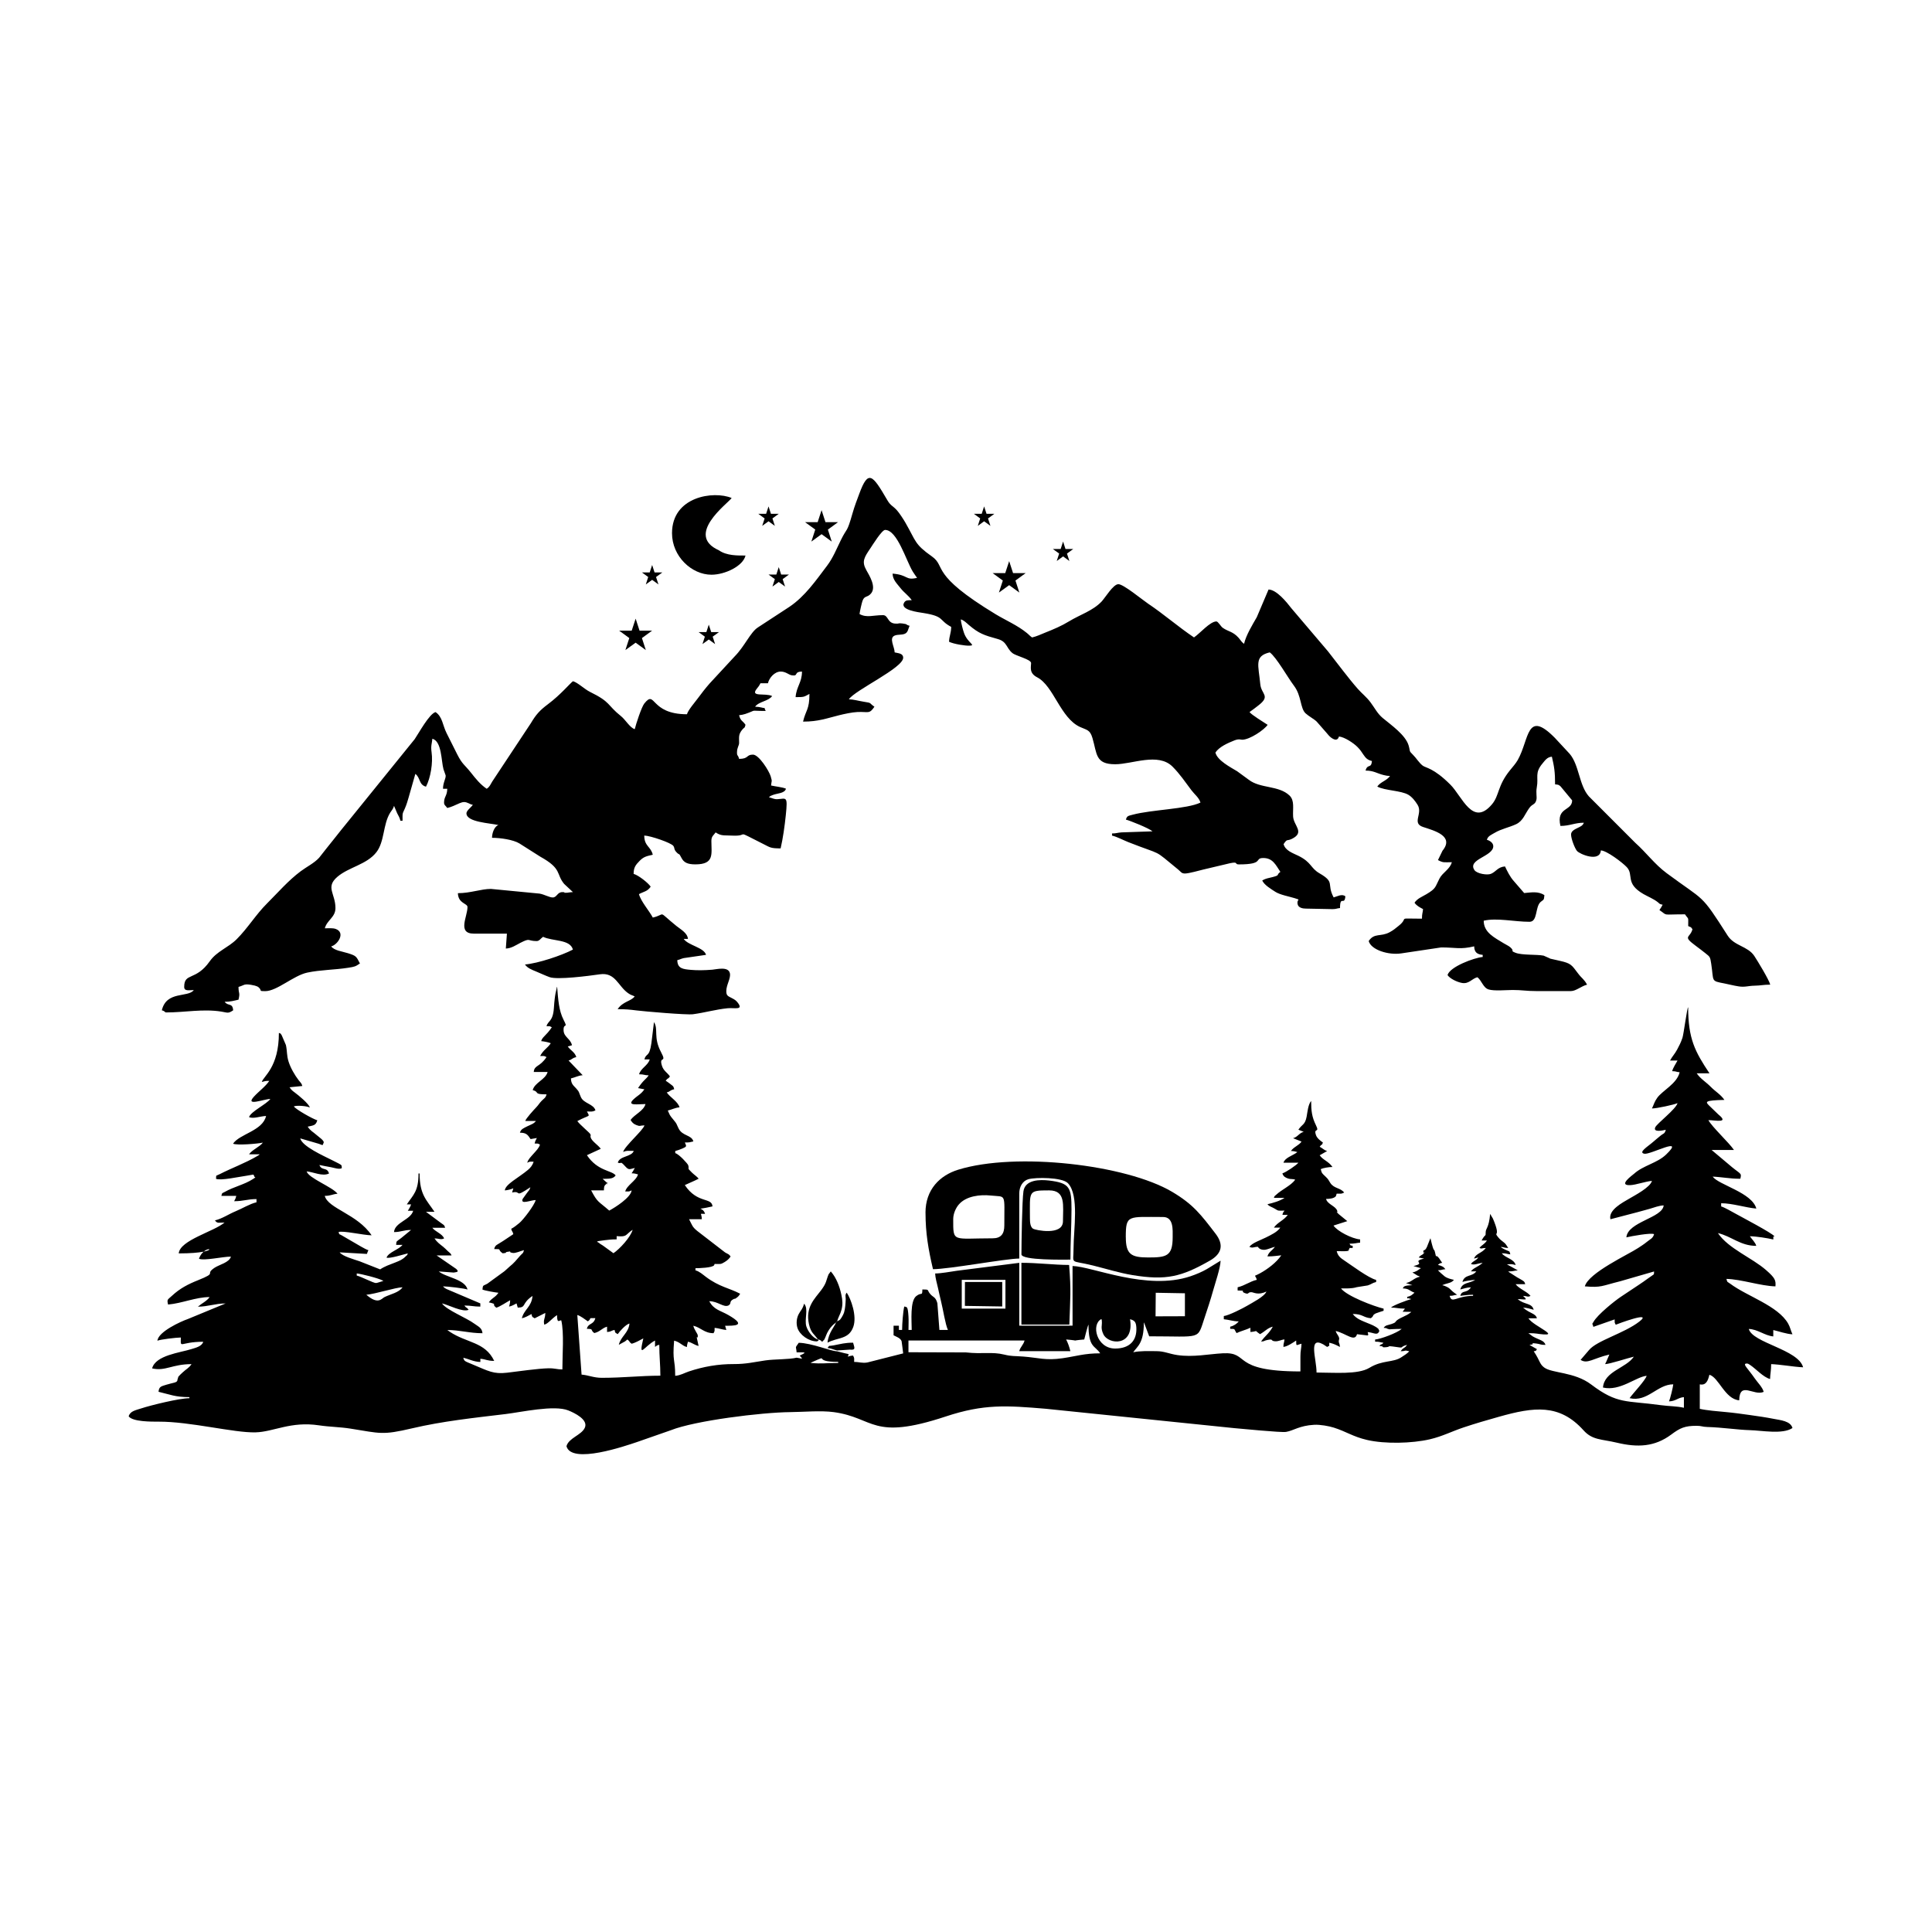
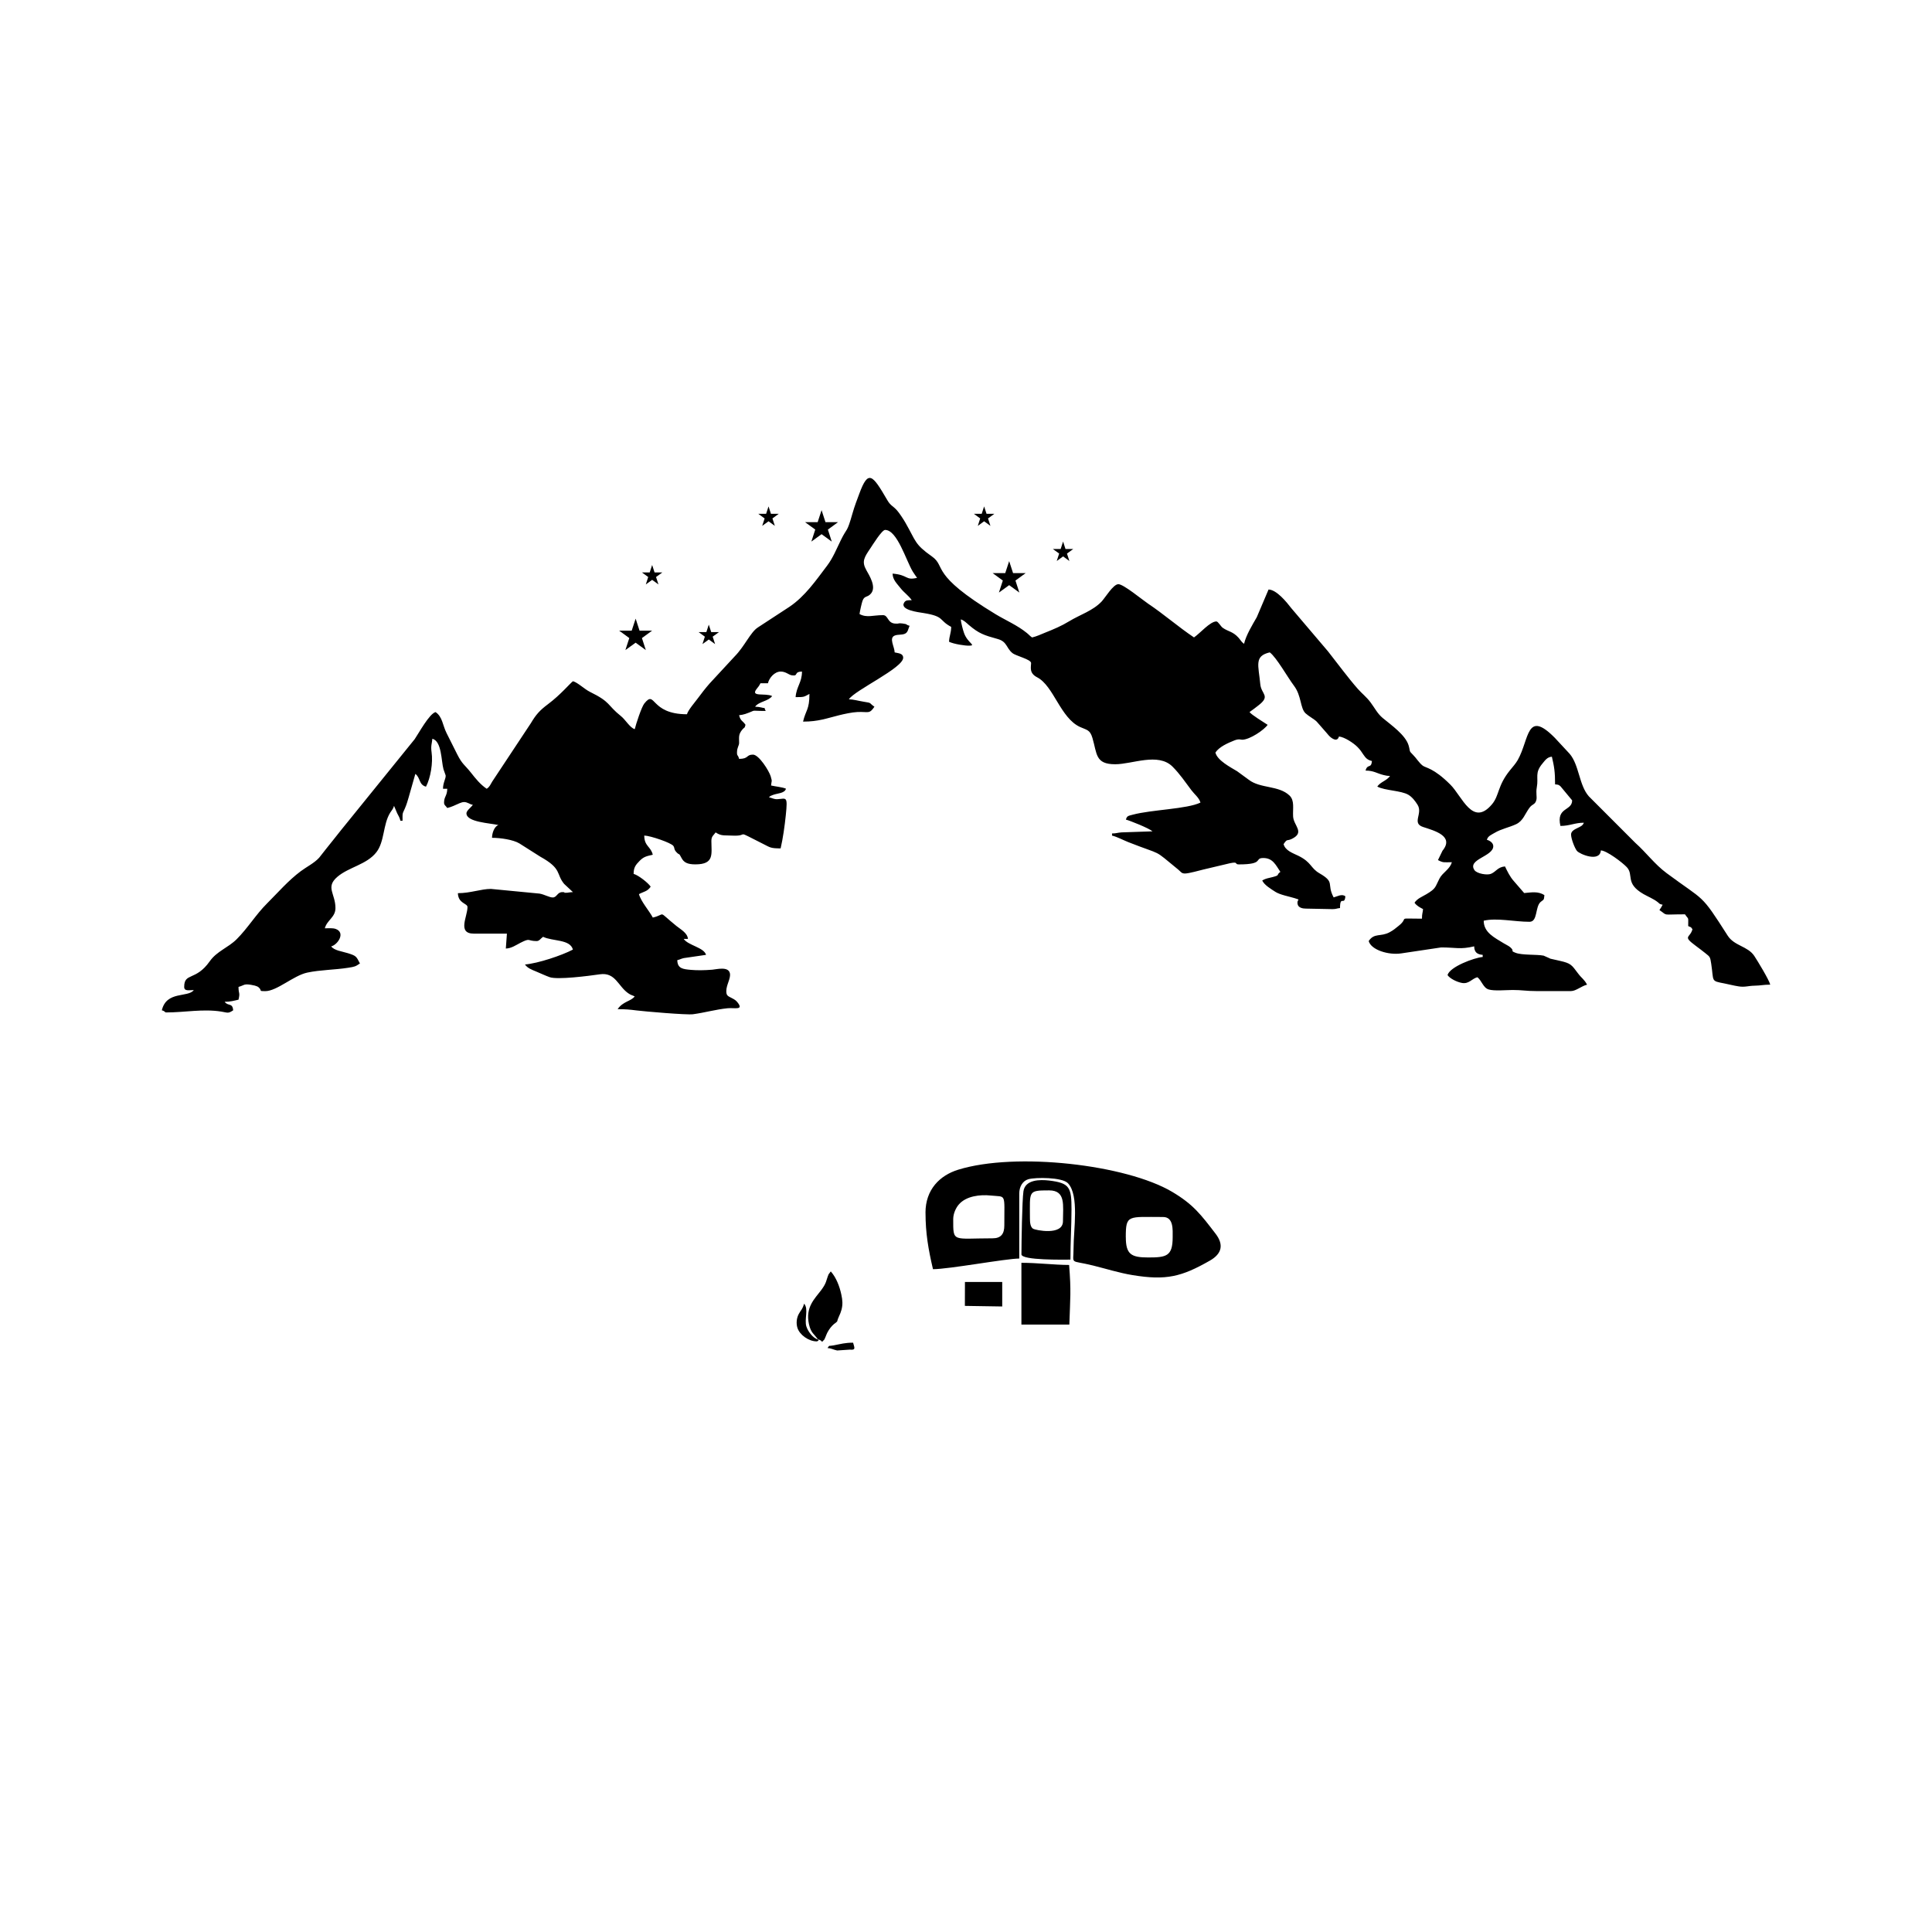
<svg xmlns="http://www.w3.org/2000/svg" width="1500" height="1500" viewBox="0 0 1500 1500">
  <svg x="100.0" y="371.118" width="1300" height="757.764" viewBox="0 0 511.43 298.11">
    <defs>
      <style>       .cls-1, .cls-2 {         fill-rule: evenodd;         stroke-width: 0px;       }        .cls-2 {         fill: transparent;       }     </style>
    </defs>
    <polygon class="cls-2" points="313.62 256.06 322.6 256.03 322.59 249.01 313.68 248.86 313.62 256.06" />
    <path class="cls-2" d="M301.27,265.9c4.44,0,6.65-2.47,6.48-6.33-.08-1.8-.53-2.25-1.93-2.63,1.36,8.42-6.61,7.86-8.15,4.58-.92-1.95-.34-2.66-.46-3.93-.07-.69,0-.38-.17-.69-3.17,1.62-1.46,9,4.23,9" />
-     <path class="cls-1" d="M124.61,201.65c-.35.67-.45.77-.65,1.63,1.28.03.76-.09,1.63.33-.27,1-1.17,1.87-1.88,2.68-.7.8-1.74,1.8-2.02,2.86.9-.43.63-.33,1.95-.33-.27,1.03-.94,1.86-1.72,2.51-2.91,2.44-6.91,4.38-7.07,6.27.87-.07,1.98-.35,2.6-.65l-.37,1.29c3.1-.7.31,1.91,5.57-1.61-.26.99-.45.91-1.1,1.83-.16.22-1.25,1.72-1.25,1.74-.73,1.82,2.41.37,3.98.34-.37,1.57-3.85,6.11-5.01,7.03-.93.74-1.47,1.23-2.47,1.76.32,1.21.33.42.65,1.63-1.06.71-1.97,1.31-3.12,2.08-2,1.33-2.37,1.12-2.73,2.47,2.65,0,.78.08,2.6,1.3,1.85-.15.31-.27,1.48-.46,1.77-.29-.13.05,1.54.34.93.16,2.44-.6,3.49-.85-.32,1.18-.42.83-1.2,1.73-2.83,3.29-1.74,1.89-4.74,4.69l-5.27,3.84c-1.26.72-1.35.26-1.48,1.78.66.32,3.9.89,4.88.98-1.03,1.54-1.97,1.5-2.93,2.93,2.93.68.6.4,2.28,1.63,1.11-.3,3.14-1.7,4.23-2.28-.02.99-.15,1.19-.33,1.95.95-.22,1.51-.57,2.28-.98l.37,1.29c2.74-.04,1.03-1.23,4.51-3.57-.28,3.39-2.63,4.14-3.25,6.83,1.12-.26,2-.81,2.93-1.3.3,1.14.12.73.98,1.3l3.25-1.64c-.04,1.94-.68,1.91-.32,3.59,1.23-.33,2.11-1.73,3.9-2.93,0,2.89.79,1.4,1.3,1.63.89,3.82.33,10.47.33,14.97-1.66,0-2.26-.38-4.23-.35-3.12.05-9.53.98-12.66,1.35-4.16.49-5.7-.51-10.54-2.53-2.46-1.03-2.54-.96-2.83-2.05,1.7.4,3.22,1.26,5.21,1.3v-.98c1.71.14,2.06.65,4.23.65-2.82-5.87-8.35-5.41-13.56-8.89l-.76-.54c3.89,0,6.73.98,10.74.98-.14-1.64-1.29-2.04-2.37-2.84-2.59-1.93-8.62-4.22-10-6.27,2.06.48,6.37,2.8,8.13,1.95-.76-1.04-.54-.26-1.3-1.3,2.16,0,2.82.33,4.88.33v-.98l-8.68-3.69c-.96-.44-2.16-.76-2.71-1.52,1.26,0,6.77.64,7.48.98-.74-3.17-6.74-3.76-8.78-5.53l4.56.34c1.21-.18,1.64-.25.75-1.12l-5.96-4.1h4.55c-.25-.69-.43-.66-1.21-1.39-.54-.51-.79-.82-1.35-1.26-1.1-.88-1.86-1.38-2.65-2.55,1.49,0,1.9.49,2.93,0-.51-1.41-2.69-2.04-3.58-3.25h3.9c-.24-.92-.49-.89-1.19-1.41l-4.66-3.47h2.6c-2.43-3.63-4.55-5.21-4.55-11.71h-.33c0,5.5-1.62,6.51-3.58,9.44h1.3c-.23.84-.57,1.18-.98,1.95h1.63c-.75,2.8-5.61,3.5-5.86,6.51,2.1,0,2.92-.65,5.21-.65l-3.04,2.49c-1.47,1.14-1.41.73-1.52,2.06h1.95c-1.05,1.43-4.28,2.24-4.88,3.9.93.38,5.25-1.01,6.51-1.3-.27.75-.21.45-.69.94-.94.96-1.79,1.3-3.07,1.81-1.83.72-3.25,1.17-4.7,2.14l-6.3-2.48c-1.81-.62-5.18-1.52-6.06-2.72l7.41.43c1.41.03.63.32,1.37-1.09-1.03-.28-3.5-1.86-4.66-2.5l-3.5-2.03c-1.02-.63-.58.05-.96-1,1.18-.54,7.69.98,10.09.98-4.36-6.5-13.27-8.13-14.31-12.04,1.86,0,2.33-.52,3.9-.65-1.5-2.05-8.88-4.77-9.43-6.83,2.03.17,4.81,1.62,6.83.65-.55-2.07-2.25-.73-2.93-2.6,1.15.27,2.34.43,3.55.68,1.2.25,2.4.71,3.28.3-.12-1.1.53-.7-2.82-2.39-2.94-1.48-9.22-4.26-9.87-6.72l5.6,1.63c1.45.46,1.13.74,1.56-.33.25-.6-1.57-1.79-2.2-2.36-1.16-1.03-1.78-1.17-2.68-2.52,1.65-.39,2.48-.28,2.93-1.95-1.28-.34-6.53-3.29-7.16-4.23.77-.37,3.83-.18,4.88.33-.31-1.16-3.38-3.67-4.56-4.55-.8-.6-1.05-.77-1.63-1.63l3.9-.39c-.24-.87-.46-.92-1.11-1.75-1.19-1.53-2.5-3.81-3.09-5.7-.61-1.94-.38-3.01-.81-5.05l-1.27-2.96c-.45-.63-.11-.47-.88-.75,0,10.57-4.75,13.24-5.21,14.97.96-.22.99-.33,2.28-.33-1.17,1.75-3.16,3.15-4.67,4.8-2.88,3.15,3.07.73,4.99.73-1.19,1.63-5.87,3.77-6.51,5.53,1.31.63,3.46-.29,5.21-.33-1.06,4.56-8.08,5.46-10.09,8.46,1.17.56,7.6.03,9.11-.33-.95,1.3-3.29,2.18-4.23,3.58h3.25c-.42.37-.11.15-.76.54-3.59,2.13-7.68,3.59-11.41,5.5-1.44.74-1.02.11-1.16,1.44,1.37.63,7.18-.65,9.18-.92,2.62-.36,2.14-.69,2.54.27.14.31.79-.06-.5.76-2.64,1.69-5.81,2.32-8.53,3.88-.92.52-.76.12-1.06,1.22h4.55c-.2.86-.3.96-.65,1.63,2.89,0,4.08-.65,6.83-.65v.98c-2.06.48-4.27,1.87-6.37,2.74-2.16.89-4.13,2.28-6.32,2.79.75,1.03,1.18.65,2.93.65-3.16,2.75-13.65,5.37-13.99,9.43,14.71,0,8.14-3.77,6.18,1.63,1.45.7,7.29-.65,9.76-.65-.49,1.83-3.58,2.44-5.03,3.43-3.12,2.12,1.15,1.31-5.01,3.78-3.06,1.22-5.54,2.5-7.95,4.74-1.36,1.27-1.6,1.03-1.21,2.69,4.22-.35,8.49-2.28,12.69-2.28-.79,1.19-2.5,1.99-3.58,2.93,3.07,0,5.31-.98,8.46-.98l-11.51,4.75c-2.17.75-9.08,3.89-9.31,6.63.8-.38,5.8-.98,7.16-.98-.08,3.62-.42,1.3,6.83,1.3-.38,1.41-2.36,1.85-3.61,2.24-3.53,1.12-10.93,1.87-12,5.89,4.05.94,6.11-1.3,12.04-1.3-.84,1.25-1.6,1.48-2.69,2.51-.34.32-1.09,1-1.33,1.32l-.3,1c.08.87-1.52.86-3.37,1.46-1.49.49-2.25.49-2.39,2.16,3.54.83,5.08,1.63,9.43,1.63v.33c-3.04,0-11.76,2.14-14.77,3.13-1.63.54-3.34.79-3.78,2.41,1.22,1.67,6.99,1.63,9.12,1.62,9.71-.04,23.01,3.44,29.61,3.27,5.54-.14,10.74-3.44,19.37-2.15,3.35.5,6.41.49,9.72,1.02,9.1,1.44,9.58,2.05,18.79-.11,9.3-2.18,18.69-3.17,28.51-4.35,4.68-.56,14.81-2.84,19.13-1.12,1.86.74,6.32,2.85,5.03,5.4-1.12,2.22-4.89,3.04-5.56,5.54,1.51,5.67,18.21-.16,21.51-1.26l10.37-3.62c7.36-2.93,27.7-5.45,36.44-5.53,3.96-.03,9.33-.54,13.32,0,12.56,1.72,11.52,8.84,34.22,1.33,11.62-3.85,18.5-3.36,30.57-2.35l57.53,5.91c1.98.15,14.34,1.41,15.84,1.15,2.28-.38,4.05-1.92,8.59-2.17,1.83-.1,4.53.4,5.98.86,3.83,1.21,5.86,2.78,10.21,3.78,5.4,1.24,13.6,1.07,19.13-.21,3.8-.88,6.74-2.44,10.35-3.64,3.63-1.21,6.98-2.18,10.75-3.24,10.67-3.01,18.48-4.05,25.84,4.14,2.72,3.03,5.44,2.65,10.2,3.78,6.28,1.49,11.5,1.3,16.58-2.48,2.73-2.04,4.16-2.68,7.76-2.68,1.58,0,1.6.31,3.24.36,4.62.13,9.33.87,13.02.97,3.64.09,10.02,1.36,13.02-.65-.58-2.16-3.7-2.4-5.67-2.79-2.54-.5-4.73-.81-7.29-1.17-2.33-.33-5.02-.71-7.53-.93-2.18-.19-5.85-.51-7.82-.97v-7.48c1.91.4,2.51-1.13,2.93-2.93,2.85.76,4.73,7.44,9.11,7.81.13-6.04,4.52-1.18,7.48-2.6-.39-1.44-1.87-2.84-2.73-4.1-2.16-3.13-3.86-4.44-2.51-4.54.43-.03.65.15,1.05.41,1.85,1.22,4.03,3.76,6.14,4.32.03-1.48.33-2.56.33-4.55.93.02,3.55.29,4.74.46,1.25.18,3.98.49,5.02.51-1.45-5.45-15.45-7.43-16.59-11.71,2.63.06,4.95,2.07,7.48,2.28v-1.95c1.61.37,4.17,1.26,5.86,1.3-.53-1.1-.68-2.15-1.31-3.25-3.12-5.49-12.5-8.31-17.72-12.21-.95-.71-.82-.26-1.14-1.46,4.51.1,10.5,2.18,14.97,2.28.16-1.89-.15-2.59-2.85-4.96-4.33-3.8-11.54-6.57-14.72-11.31,4.19.98,6.84,3.9,11.71,3.9-.29-1.09-1.36-2.04-1.95-2.93,1.9,0,5.51.59,7.16.98,0-1.72,0-.49.33-.98-.75-1.02-10.06-5.89-11.93-6.94-.94-.53-3.53-1.99-4.33-2.17v-.98c3.4,0,7.45,1.35,10.74,1.63-1.3-4.88-11.47-7.21-13.34-9.76.98.02,2.87.24,4.18.38,1.4.15,2.4.27,4.28.27.46-1.99.17-1.13-3.83-4.63l-4.95-4.16h6.83c-1.49-2.23-6.72-7.05-7.81-9.11,2.09,0,6.48,1.05,3.05-1.73l-2.85-2.75c-1.11-1.11-1.46-1.57,4.69-1.7-1.11-1.66-2.73-2.53-4.15-3.98-1.47-1.5-3.19-2.48-4.31-4.15h3.9c-4.42-6.61-6.51-10.56-6.51-20.17-.32,0-1.35,8.14-1.74,9.32-.49,1.46-.94,2.31-1.62,3.59-.76,1.42-1.46,2.02-2.17,3.36h2.28c-.51.97-1.39,2.23-1.63,3.25,1.43.03,1.01.22,2.28.33-.81,3.49-5.27,5.6-6.84,7.8-.91,1.27-.95,1.88-1.62,3.26,1.51,0,6.86-1.17,7.81-1.63-.5,1.87-6.28,6.21-6.8,7.39-.72,1.64,2.3.96,3.22.75-.36,1.34-.66,1-1.7,1.88-.78.66-1.37,1.11-2.12,1.78-1.57,1.4-4.72,3.25-2.74,3.66,1.84.38,12.71-5.59,6.65.25-2.74,2.63-6.95,3.3-9.77,5.85-.51.46-5.1,3.69-1.14,3.49,1.78-.09,4.58-1.13,6.59-1.3-.53,2-5.29,4.45-6.94,5.43-2.01,1.19-6.42,3.44-5.75,6.29l8-2.09c1.42-.4,2.82-.75,4.08-1.12,1.21-.36,2.86-.99,4.19-1.02-.32,3.83-10.99,4.99-11.39,9.76,1.57-.37,7.47-1.45,8.46-.98-.35,1.31-1.16,1.5-2.2,2.36-.9.74-1.75,1.26-2.68,1.88-2.94,1.96-15.17,7.58-16.27,11.71,5.1.42,5.05-.13,10.8-1.56l10.35-2.99c-.14,1.29.43.44-2,2.23-.95.7-1.64,1.17-2.69,1.87-1.94,1.29-3.56,2.36-5.47,3.64-1.9,1.27-7.12,5.45-8.33,7.63-.59,1.07-.4.11-.06,1.55l6.51-2.28c.03,1.28-.09.76.33,1.63.4-.19,11.6-4.39,7.21-.97-4.63,3.6-12.99,5.79-15.39,8.72l-2.55,2.98c2.05,1.37,3.86-.48,8.78-1.63-.48,1-.77,1.93-1.3,2.93,1.42-.03,6.9-1.84,8.78-2.28-2.37,3.54-9.02,4.4-9.43,9.43,5.22,1.22,10.13-3.31,13.34-3.58-.37,1.38-4.29,5.47-5.21,6.83,5.51,1.28,8.42-4.23,13.34-4.23-.08.94-.98,4.54-1.3,5.21,2.08-.05,2.67-1.14,4.55-1.3v3.25c-2.15-.5-4.55-.45-7.02-.79-10.72-1.48-13.26-.23-21.32-6.33-5.13-3.88-11.92-3.37-14.34-5.18-1.47-1.1-1.21-2-3.19-4.95.95-.23.47.04.98-.65l-2.28-1.3c2.39-.26-.47-.74,2.03-.43,1.44.18,1.16.43,2.85.43-.38-1.43-2-1.5-3.9-2.61l-1.31-.97c2.72,0,2.59.23,4.56.37,1.61.11,2.1-.05.49-1.15-1.63-1.12-4.14-2.41-5.05-3.77h2.6c-.42-1.56-2.01-1.33-4.23-3.25,1.31.03,2.14.39,3.25.65-.58-2.18-2.81-1.45-4.88-3.25,2.07,0,3.41.58,1.63-.98,1.45.03,1.28.46,2.28,0-.91-1.25-3.53-2.18-4.55-3.58h2.93c-.23-.87-.38-.83-1.01-1.26-.55-.37-.82-.44-1.45-.83l-1.98-1.27c-.62-.41-.26-.11-.76-.54,1.65,0,1.67-.22,2.93-.33l-3.31-1.83c1.6-.12,1.52-.06,2.66.2-.51-1.9-3.17-2.13-4.23-3.58,1.55,0,1.35.22,2.6.33-.33-1.24-.15-.74-1.28-1.32-.35-.18-.44-.17-.88-.42-.67-.39-.35-.18-.76-.54,1.26.11.85.29,2.28.33-.97-1.45-.61-1.14-2-2.23-.43-.34-.65-.52-1.01-.97-1.76-2.13.99.49-1.67-5.78l-.85-1.43c-.36,4.35-1.37,4.35-1.36,5.67.01,1.43-.06.23-1.25,2.46h1.63c-.85,1.27-1.6,1.35-2.28,2.28.87.36.42.03,1.95,0-1.19,1.62-3.16,1.7-3.58,3.25l1.29-.37c-.75,1.08-1.51.96-2.26,1.99,1.04.48,2.12-.2,3.58-.33-1.57,1.36-2.76,1.49-3.58,2.6h1.63c-1.31,1.78-3.57.8-4.23,3.25.56-.27,3.05-.63,3.9-.65-1.57,1.09-3.95.66-4.55,2.93,1.11-.26,1.94-.62,3.25-.65-1.36,2.03-2.73.65-3.25,2.6,1.4-.12,2.02-.33,3.9-.33v.33c-5.08,0-6.48,2.54-7.16,0,1.43-.03,1.01-.22,2.28-.33l-.38-.27c-1.84-1.25-1.46-1.5-2.74-2.14-.68-.33-.73-.35-1.43-.52l.71-.27c.07-.02.17-.05.25-.08,1.01-.31,2-.43,2.62-1.28-1.02-.24-2.04-.47-2.84-1.07-.38-.28-1.84-1.58-2.04-1.86,1.43-.03,1.01-.22,2.28-.32-.57-.78-1.19-1.05-2.28-1.3.57-.49.4-.44,1.3-.65l-1-1.46c-1.33-1.62-.59.75-1.21-1.81-.36-1.46-.21.76-1.37-4.21-.05.07-.1.09-.12.21l-.65,1.63c-.9,2.64-1.44,1.28-1.42,2.26,0,.01.04.08.05.09.18.9.67-.56.07.38-.38.61-.84.38-1.51,1.29l1.63.33c-4.08.95.83,1.33-3.25,2.28l2.28.65-1.17.78c-.68.34-.71.36-1.43.52l1.61.99c.81.29.31.09.66.31-1.92.45-2.31,1.5-4.23,1.95l1.71.56c.05.02.17.04.24.09-2.84.06-2.6.52-2.93.98,1.96.04,1.94.71,3.58,1.3-.8.7-1.06,1.02-2.28,1.3.44,1.32-.09.15.5.42.06.03.31.1.38.12l.43.11c-1.06.25-5.71,1.95-6.18,2.6,1.62,0,2.25.33,4.23.33l-.7.94,2.65.04c-.06.05-.15.05-.17.15-.03.1-.14.12-.18.15-1.23.96-2.73,1.33-3.95,2.2-.04.03-.11.09-.15.12-.55.46-.18.63-1.58,1.09-1.3.43-1.78.28-2.43,1.17,1.48.12.56.15,1.28.32.92.21.03.14,1.09.09,1.08-.04,2.06-.09,3.16-.09-1.47,1.28-6.43,3.11-8.13,3.25v.65c1.55,0,1.35.22,2.6.33-.07.05-.18.02-.21.11-.16.53-.53.09-1.09.86,1.83.15.35.5,1.82.41,1.72-.1.47-.49,2.23-.24,4.36.63,1.53.27,4.41-.5-.85,1.26-1.11.69-1.95,1.95,1.92-.04.85-.41,2.6,0-.52.7-1.54,1.26-2.39,1.84-2.51,1.68-5.75.79-9.78,3.24-3.48,2.11-10.74,1.43-16.13,1.43,0-4.24-2.65-11.21,2.07-8.59l1.18.78c1-.73.52.21.65-1.3,1.39.32,2.14.71,3.25,1.3-.12-1.47-.42-1.04-.36-1.88,0-.13.13-.52.13-.54.05-.88-.8-1.44-1.07-2.46,3.19.74,5.83,3.5,6.51.98l3.25.39c.27-.58.34.54,0-1.04,1.99.17,2.93,1.21,3.58-.33l-.3-.65c-.96-.87-2.19-1.31-3.42-1.81-1.63-.67-3.36-1.29-4.42-2.74,3.11,0,3.14,1.1,5.53,1.3,1.12-.82.25-.78,1.47-1.46.19-.1,2.23-.77,2.43-.82v-.65c-2.93-.68-11.3-3.85-13.01-6.18,1.67,0,3.25.11,4.84-.38l3.34-.53c1.14-.36,1.34-.76,2.55-1.04v-.65c-2.29-.53-7.51-4.46-9.7-5.91-1.16-.77-1.98-1.36-2.34-2.87.58,0,2.78.07,3.18-.03,1.73-.47-.23.16.63-.56.59-.5-1.42-.32,1.07-.38v-.65c-.95-.23-.47.04-.98-.65,1.73,0,1.97-.22,3.25-.33v-.98c-2.59-.22-7.02-2.56-8.13-4.23l4.21-1.35-2.65-2.17c-1.33-1.38-.05.05-.44-1.03-.52-1.46-2.96-1.92-3.4-3.58.97-.02,2.38-.1,3-.83l.25-.79c1.37,0,1.31.14,2.28-.33-1.09-1.48-3.09-1.18-4.22-2.93-.75-1.16-.47-.98-1.55-2.03-.89-.86-1.07-.86-1.38-2.2.73-.35,2.44-.65,3.58-.65-1.17-1.75-2.94-2.13-3.9-3.58l2.28-1.3c-.95-.25-1.27-.77-2.28-1.3.93-1.27.51-.02.98-1.3-.67-.45-1.76-1.28-2.09-2.19-.89-2.51,1.24-.52-.05-3.12-1.21-2.45-1.45-4.33-1.45-7.38-.93,1.07-1.12,3.41-1.38,4.8-.5,2.59-1.36,2.25-2.52,3.98l1.63.65c-1.43.38-1.82,1.57-3.25,1.95l2.59,1.03c-.83,1.2-2.4,1.62-3.24,2.87.99.02,1.19.15,1.95.33l-.37.28c-1.17.81-3.47,1.52-3.86,2.97h4.55c-.54.73-3.88,2.99-4.88,3.25.26.96.92,1.3,1.71,1.57.89.3,1.51.06,2.2.38-1.36,1.85-4.12,2.99-5.82,4.6-.49.47-.42.19-.69.93h3.25c-1.41.98-3.55,1.57-5.21,1.95.52.71,1.44.86,2.22,1.36,1.26.81,1.1.59,2.99.59-.52.77-.39.34-.65,1.3h1.63c-1.08,1.62-3.15,2.29-4.23,3.9h1.95c-.88,1.32-2.84,2.24-4.45,3.04-1.61.8-4.1,1.61-4.99,2.82,1.05.5,1.21.03,2.6,0,.37.68,1.21.99,2.2.9.69-.07,2.07-.68,3-.9-.71,1.06-1.91,1.55-2.28,2.93,1.97,0,2.76-.2,4.23-.33-1.44,2.16-4.24,4.27-6.54,5.51-2.22,1.2-1.42.17-.94,1.97-2.16.5-3.6,1.75-5.86,2.28v.98c2.97,0,.65.2,2.17.78,1.43.55.77-.29,2.04-.26.69.02,2.02,1.03,4.58-.2-.55,1.53-4.42,3.46-5.79,4.29-1.23.74-5.77,3.07-7.22,3.19v.98c1.53.13,2.84.65,4.55.65-.55.75-1.53,1.38-2.6,1.63v.65c1.7.04,1.07-.02,1.95,1.3,1.26-.61,2.93-1,4.23-1.63v1.3c2.73-.23.81-.77,2.93.65,1.44-.76,2.29-1.9,3.9-2.28-1.12,2.12-2.39,2.79-3.58,4.55,1.39-.12.61-.2,1.85-.47,2.11-.46.9.27,2.38.38,1.16.09,1.8-.47,2.92-.56-.11,1.26-.29.85-.33,2.28,1.21-.1,3.04-1.37,3.9-1.95.04,1.98-.06,1.37,1.63.98-.03,1.42-.34,2.03-.33,3.9,0,1.52,0,3.04,0,4.56-21.55,0-15.2-6.01-23.74-5.54-4.23.23-9.03,1.26-13.87.54-2.43-.36-3.99-1.18-6.29-1.19-2.49-.02-5.18-.12-7.17.34,1.19-1.78,3.25-2.65,3.25-9.11.04.07.1.09.12.21l1.51,4.02c16.17,0,14.62,1.19,16.88-5.57.93-2.79,1.85-5.55,2.65-8.42.59-2.14,2.23-6.89,2.28-9.11l-4.24,2.59c-1.44.83-3.2,1.58-4.98,2.18-13.34,4.48-29.91-3-36-3.14v18.22h-16.27v-19.19l-19.05,2.42c-1.94.28-4.92.83-6.65.83.03,1.25.54,3.02.85,4.36.35,1.54.59,2.72.97,4.23.59,2.31,1.29,7,2.08,8.65h-2.6l-.62-8.16c-.62-2.18-1.31-1.61-2.42-3.11-.71-.97,0-1.09-2.16-1.09-.05,2.2-.18.69-1.88,2.03-1.94,1.53-1.38,7.63-1.38,10.34h-.98c0-1.34.08-2.91-.01-4.22-.21-3.16-.49-2.72-1.29-2.94-.36,1.54-.65,5.28-.65,7.16h-.98v-1.3h-1.63v2.93c.81.43,2.08.82,2.45,1.78.04.11.47,3.57.48,3.75l-10.92,2.77c-1.59.29-2.38-.16-4.05-.16,0-1.32.11-1.05-.33-1.95-.88.07-.89.15-1.63.33.38-.92.59-.68-.89-1.03l-2.36-.6c-1.98-.04-7.68-2.51-11.71-2.6-1.23,1.83-.83.78-.65,2.93,2.22,0,3.59-.22.94.98l.57.65.12.33-.33-.1-1.3-.24c-2.37.58-6.72.42-9.58.84-3.41.5-5.9,1.13-9.62,1.11-4.74-.02-9.27.77-13.7,2.25-1.42.47-2.51,1.2-4.19,1.34,0-5.41-.88-4.1-.33-10.74,1.82.42,2.36,1.54,3.9,1.95.07-.88.15-.89.33-1.63,1.42.33,1.84.97,3.25,1.3-1.13-4.83-.16-1.33-.25-3.21-.03-.54-1.08-1.72-1.37-2.97,2.33.54,3.33,2.28,6.18,2.28.41-.86.3-.35.33-1.63,1.25.1,2.33.55,3.58.65l-.37-1.29c2.58-.02,6.92.14,1.01-3.26-2.49-1.43-4.46-1.61-5.85-4.24,2.64,0,4.35,2,5.86,1.3,1.11-.66,0-1.15,1.61-1.97.52-.26.09.25,1.09-.54.46-.36.6-.65.88-1.07-3.35-1.77-6.31-2.05-10.46-5.15-.95-.71-1.99-1.68-3.2-2v-.65c1.15,0,5.09-.13,5.69-.89l.17-.41c1.77,0,1.79.19,3.02-.56.84-.51,1.36-.97,1.86-1.72-.63-.86-.71-.64-1.69-1.24l-8.45-6.52c-1.63-1.29-1.61-1.85-2.55-3.63h3.9c-.05-2.08-1-1.58.98-1.63-.68-2.54-3.8-.86,2.28-2.28-.24-2.88-4.59-.72-8.46-6.51,1.46-.7,2.8-1.2,4.23-1.95-.44-.6-1.34-1.17-2.05-1.86-1.68-1.62-.73-.93-1.15-2.27-.14-.43-2.77-3.36-3.95-3.68v-.65c.51-.12,1.62-.5,2.19-.76,1.27-.58,1.34-.59.74-1.84,1.53,0,1.46-.06,2.6-.33-.54-2.04-3.32-1.56-4.51-3.95-.77-1.56-.42-1.29-1.57-2.66-1.35-1.61-1.03-1.36-1.73-2.82,1.3-.3,2.2-.86,3.58-.98-.48-1.79-2.89-3.04-3.9-4.55,1.23-.33.82-.64,2.28-.98-.27-1.01-.25-.85-1.09-1.51-.55-.42-1.03-.78-1.51-1.09.76-1.04.54-.26,1.3-1.3-.77-1.15-1.92-1.68-2.41-3.16-1.11-3.33,1.61-.67-.29-4.22-2.47-4.63-.75-6.97-2.18-9.22l-.78,6.38c-.64,4.59-1.6,2.93-2.15,5.01h1.63c-.5,1.86-2.76,2.69-3.25,4.55,1.64,0,1.46.29,2.93.32-.89,1.33-1.48,1.26-3.25,3.9l1.94.37c-1.07,1.57-2.05,1.84-3.38,3.12-2.1,2.03,1.47,1.38,3.72,1.38-.57,2.14-3.41,3.17-4.55,4.88.49.74.76,1.13,1.75,1.53,1.22.5.97.13,2.48.1-.4,1.52-6.02,6.3-6.51,8.13,1.05-.5,1.77-.33,3.25-.33-.68,1.88-4.32,1.49-4.88,3.58,1.27.53.57-.74,2.19,1.05,1.2,1.32,1.29.98,3.01.58-.38.72-.54.98-.98,1.63.99.02,1.19.15,1.95.33-.52,1.95-3.38,3.26-3.9,5.21,1.32,0,1.05.11,1.95-.33-.18,2.14-5.01,5.22-6.83,6.18-3.49-3.04-3.53-2.39-5.53-6.18h3.9c0-1.59.42-1.61.53-1.75,1.48-2.04-.28,1.28.45-.53l-1.37-1.23c1.97-.07,3.15.08,3.98-1.05-1.16-1.58-5.49-1.25-8.78-6.18l4.23-1.95c-.75-1.13-2.86-2.36-3.1-3.56-.28-1.37.39.6-.06-.87-.13-.42-3.27-2.96-4-4.04,3.92-2.08,3.91-1.06,2.93-2.93,1.41,0,1.6.16,2.6-.33-.53-1.97-3.55-2.08-4.43-4.03-.69-1.51-.38-1.52-1.5-2.73-.85-.91-1.51-1.36-1.55-3.01,1.3-.3,2.2-.86,3.58-.98l-4.3-4.48c1.31-.4.89-.71,2.35-1.05-.4-1.5-1.82-2.09-2.6-3.25l1.29-.37c-.49-2.1-2.5-2.45-2.57-4.56-.09-2.46,1.5-.29,0-3.21-1.47-2.86-1.65-6.2-1.97-10.09-.04.07-.09.11-.1.23-.1.9-.57,1.41-.89,6.26-.28,4.19-1.81,3.86-2.26,5.55,1.28.03.76-.09,1.63.33-1.75,2.62-2.9,2.9-3.25,4.23.81.07,2.35.37,2.93.65-1.08,1.61-2.21,1.94-3.25,3.9,1.32,0,1.05-.11,1.95.33-2.11,3.16-3.72,2.37-3.9,4.55h4.23c-.63,2.34-3.93,3.19-4.55,5.53,2.28.61-.04,1.3,4.23,1.3-.31,1.17-.75,1.19-1.55,2.03-.73.77-.86,1.15-1.62,1.95-.76.8-3.13,3.37-3.33,4.15h3.25c-.64.88-1.59,1.11-2.61,1.62-1.19.6-1.99.88-2.27,1.96,2,0,2.41.69,3.25,1.95l1.95-.33ZM148.03,236.78l-3.21-2.33c-.39-.28-.84-.46-1.19-.81-.34-.34-1.82-.43,1.72-.83,1.23-.14,1.99-.26,3.66-.26v-.98c3.33.28,2.5-.36,4.88-1.95-.61,2.27-3.97,5.89-5.86,7.16ZM69.62,242.96c1.25.1,6.49,1.4,7.93,2.16.04.02.14.07.21.12-.62.15-1.86.65-2.28.65-.77,0-4.5-1.96-5.86-2.28v-.65ZM72.55,249.47c2.79-.23,8.85-2.23,11.06-2.28-1.07,1.6-3.6,2.07-5.48,2.98-.95.46-1.94,2.46-5.58-.7ZM425.22,249.47s.1.05.1.1l-.1-.1ZM254.42,244.92h13.34v8.78h-13.34v-8.78ZM389.76,253.7l.63-.37M313.68,248.86l8.9.16v7.01s-8.97.03-8.97.03l.06-7.2ZM136.97,255.65c1.09.29,2.35,1.35,3.25,1.95,1.51-1.11-.36-.98,2.28-.98-.58,2.16-2.09,1.35-2.6,3.25,2.28.05.89.29,2.28,1.3,1.82-.42,2.36-1.54,3.9-1.95v1.63c1.37-.11,1.07-.37,2.28-.65.3,1.14.12.73.98,1.3.65-.97,2.48-2.96,3.58-3.25-.24,2.88-2.65,3.92-3.25,6.51l1.89-1.04c.32-.23.51-.41.71-.59,1.04.76.26.54,1.3,1.3,1.13-.26,2.6-1.11,3.58-1.63-1.52,6.52.16,2.46,3.58.65v1.95c.77-.52.34-.39,1.3-.65,0,3.6.33,6.03.33,9.44-6.11,0-11.28.65-17.89.65-2.51,0-4.01-.8-6.18-.98l-1.3-18.22ZM301.27,265.9c-5.69,0-7.4-7.38-4.23-9,.17.31.11,0,.17.69.12,1.27-.45,1.98.46,3.93,1.54,3.28,9.51,3.84,8.15-4.58,1.4.38,1.84.84,1.93,2.63.18,3.86-2.04,6.33-6.48,6.33ZM286.3,263.13c5.12.43.41.43,5.53,0,.21-.78,1.01-4.09,1.3-4.55,0,7.12,1.92,6.31,3.58,8.78-4.88,0-7.3.89-11.52,1.5-5.18.75-7.29-.15-11.93-.51-2.83-.22-3.54-.03-5.9-.61-3.76-.92-6.54-.08-11.7-.66l-17.52-.05v-3.58h35.46c-.35,1.33-1.27,1.93-1.63,3.25h15.62c-.3-1.29-.75-2.54-1.3-3.58ZM427.82,264.76l-.7-.18M216.68,269.97v.33c-4.35,0-4.48.33-8.46,0,.11-.08.53-.28.66-.34,5.56-2.42-.41.01,7.8.01Z" />
    <path class="cls-1" d="M170.48,72.16c-11.4,0-9.5-7.69-13.03-3.27-.84,1.06-2.56,6.32-2.91,7.82-1.43-.38-2.84-2.88-4.18-3.95-4.38-3.49-3-4.24-9.49-7.43-1.71-.84-3.73-2.86-5.2-3.26-.78.52-3.77,4.13-7.63,7.01-2.5,1.87-3.65,3.14-5.24,5.82l-11.79,17.81c-.63,1.01-.73,1.57-1.69,2.21-1.98-1.32-3.43-3.17-4.83-4.94-1.89-2.39-2.63-2.5-4.18-5.58l-3.26-6.5c-1.21-2.4-1.23-4.98-3.36-6.4-1.91.51-5.11,6.43-6.37,8.27l-20.23,24.99c-1.57,1.92-2.93,3.62-4.49,5.6-.81,1.02-1.37,1.73-2.17,2.71l-2.29,2.91c-1.46,1.62-3.85,2.8-5.63,4.13-3.85,2.88-6.92,6.48-10.31,9.86-3.37,3.35-5.89,7.56-9.26,10.91-2.61,2.6-6.04,3.64-8.22,6.74-4.29,6.09-7.8,3.35-7.8,7.81,0,1.41,1.48.98,2.93.98-1.73,2.37-8.35.15-9.76,6.18,1.12.3.86.65,1.3.65,5.75,0,11.22-1.15,16.86-.26,1.96.31,2.04.68,3.63-.39-.2-2.41-1.55-1.16-2.6-2.6,1.74,0,2.85-.33,4.23-.65.55-2.37,0-1.6,0-3.9,1.79-.48,1.55-1.02,3.86-.63,1.87.32,2.17.61,2.56,1.04.71.76-.28.89,1.71.89,3.62,0,8.63-4.76,12.88-5.67,3.97-.85,8.42-.83,12.51-1.48,2.05-.33,2.15-.36,3.57-1.31-1.15-2.18-1.06-2.31-3.69-3.14-1.76-.55-4.18-.82-5.09-2.07,2.04-.54,4.42-4.18,1.42-5.32-.91-.35-2.27-.21-3.37-.21.68-2.54,3.25-3.34,3.25-6.18,0-4.41-3.12-6.35.56-9.52,3.51-3.02,9-3.74,11.96-7.56,2.51-3.26,1.97-8.47,4.2-12.06.53-.85.91-1.11,1.17-2.08l.97,2.28c.42.84.74,1.24.98,2.27h.65c0-2.59-.08-1.95.74-3.81.46-1.05.88-2.42,1.15-3.41l2.02-7.09c1.59,1.16,1.02,3.31,3.25,3.9,1.42-2.69,2.17-7.33,1.71-10.5-.29-2.03.11-2.64.24-4.14,2.89.77,2.69,6.74,3.39,9.3.13.49.63,1.67.66,1.87.14.99-.8,2.13-.8,4.12h1.3c-.05,2.24-.98,2.34-.98,4.23,0,.78.53.96.98,1.63,1.5-.35,2.34-.87,3.76-1.46,1.13-.47,1.72-.48,2.84.05.85.4.34.23,1.21.44-.55.82-1.95,1.76-1.95,2.6,0,2.72,7.21,2.98,9.76,3.58l-.43.22c-.86.62-1.49,2.13-1.52,3.68,2.58,0,6.48.57,8.37,1.72l6.37,4.04c6.74,3.73,4.74,5.24,7.29,8.32l2.69,2.51c-.75,0-1.35.15-1.75.18-1.87.12.07-.18-1.5-.18s-1.62,1.63-2.93,1.63c-1.04,0-2.52-.92-4.03-1.18l-14.84-1.43c-3.05,0-6.22,1.3-10.09,1.3.07,3.17,2.93,3.09,2.93,4.23,0,2.94-3.2,8.13,1.95,8.13h10.09l-.33,4.55c1.69-.04,3.11-1.06,4.44-1.74,3.2-1.63,2.05-.54,4.99-.54.81,0,1.22-.81,1.95-1.3,2.95,1.42,8.25.69,9.11,3.9-3.39,1.79-10.7,4.23-14.64,4.55.73,1.09,2.01,1.57,3.39,2.14,1.5.62,2.77,1.24,4.13,1.73,2.37.86,11.93-.37,15.35-.87,4.77-.69,5.54,3.63,8.67,5.79.85.59,1.05.52,1.97.96-1.1,1.5-3.61,1.51-5.21,3.9,2.46,0,3.61.11,5.8.39,2.2.28,15.29,1.42,17.21,1.16,3.59-.48,6.87-1.45,10.55-1.83,2.11-.21,4.89.67,3.2-1.61-.55-.74-.96-1.02-1.84-1.47-1.29-.67-1.73-.76-1.73-2.18,0-1.92,1.42-3.86,1.1-5.41-.45-2.2-4.06-1.22-5.35-1.11-2.5.21-4.72.22-6.51.06-2.49-.22-4.15-.38-4.21-2.97.98-.23.94-.38,1.97-.63l6.81-.99c-.6-2.26-5.49-2.88-6.83-4.88h1.3c-.15-1.83-2.27-2.92-3.53-3.95-6.06-4.91-2.91-3.56-7.2-2.56-1.11-2.1-3.63-4.9-4.23-7.16,1.55-.82,2.6-.81,3.58-2.28-.81-1.21-3.8-3.53-5.21-3.9,0-1.88.54-2.68,1.85-4,1.26-1.27,2.1-1.41,4-1.85-.59-2.55-2.6-2.57-2.6-5.86,1.85.04,8.21,2.21,8.88,3.16.5.7.07.99.98,1.95,1.02,1.08.58-.06,1.52,1.74.72,1.38,1.82,1.95,4.24,1.95,5.86,0,4.88-3.18,4.88-7.16,0-1.48.69-1.7,1.3-2.6,1.72,1.15,2.57.84,4.91.97,6,.32.15-2.2,9.73,2.61,2.03,1.02,2.14,1.3,5.21,1.3.72-3.09,1.23-6.78,1.58-10.14.63-6.08.17-5.03-2.58-4.89-1.03.05-1.59-.36-2.57-.59.55-.48.42-.39,1.24-.71,1.37-.53,3.57-.45,3.96-1.9-.96-.46-3.31-.69-4.55-.98.13-1.61.42-.98-.11-2.79-.49-1.67-3.61-6.64-5.42-6.64-2.13,0-1.22,1.3-4.23,1.3-.37-1.39-.65-.78-.65-1.95,0-1.54.65-2.08.65-2.93,0-1.82-.27-2.61,1.05-4.15.69-.81.56-.11.9-1.38-.88-1.31-1.53-1.12-1.95-2.93.61-.05,1.32-.19,1.89-.38,4.02-1.38.75-.92,6.24-.92-.84-1.59.28-.59-1.24-1.04-.46-.13-1.34-.25-2.01-.26,1.19-1.62,4.02-1.63,5.21-3.25-2.1-1.01-6.69.38-4.78-2.12.71-.94.65-.73,1.21-1.78h2.28c.38-1.65,2.03-3.58,3.9-3.58,1.58,0,2.42.99,3.37,1.14,2.22.35.48-1.08,3.13-1.14,0,3.37-1.68,4.5-1.95,7.81,2.68,0,2.46-.04,4.23-.98,0,4.88-1.13,4.92-1.95,8.46,4.73,0,7.28-1.03,11.06-1.96,1.45-.36,3.9-.9,5.53-.97,3.39-.16,3.62.74,5.21-1.62-1.82-1.22-.52-1.1-3.34-1.54-1.57-.25-3.06-.7-4.47-.73,1.89-2.83,16.59-9.56,16.59-12.69,0-1.35-1.46-1.36-2.6-1.63-.04-1.75-1.84-4.4.03-5.15.95-.38,2.1-.13,3.07-.54,1.01-.43,1.02-1.53,1.46-2.44-1.45-.39-.3-.46-2.22-.71-1.46-.19-.82.17-2.3.03-2.31-.22-1.97-2.57-3.61-2.57-3.13,0-4.88.88-7.16-.33.07-.8.69-3.42.89-3.99.61-1.75,1.48-.96,2.61-2.29,1.71-2.02-.48-5.45-1.44-7.17-1.45-2.61-.65-3.83,1.26-6.66.66-.98,3.5-5.59,4.49-5.59,3.7,0,6.4,9.33,8.44,12.71.54.89.82,1.17,1.32,1.93-3.66.85-2.59-.89-7.48-1.3.04,1.9,1.34,3.05,2.41,4.42,1.12,1.44,2.48,2.27,3.45,3.71-1.14,0-1.81-.06-2.28.65-1.58,2.36,4.47,3.03,5.86,3.26,6.58,1.06,4.54,2.15,8.46,4.23,0,1.9-.61,2.8-.65,4.55,1.4.67,4.82,1.25,6.3,1.19,2.01-.08-.63-.83-1.71-3.83-.34-.94-.93-3.14-1.01-4.19.98.26,1.67,1.02,2.5,1.73,3.06,2.6,4.6,3.1,8.76,4.25,2.93.81,2.57,2.71,4.5,4.29,1.12.92,5.72,1.92,5.72,3.07,0,1.21-.68,3.04,1.84,4.34,5.06,2.6,7.09,12.44,13.12,15.18,2.1.95,3.03.82,3.78,3.37,1.43,4.83.82,8.01,6.95,8.01,5.19,0,13.11-3.65,17.5.72,2.26,2.26,3.85,4.66,5.79,7.23.94,1.25,2.35,2.29,2.75,3.76-4.17,2-14.89,2.14-20.7,3.7-1.34.36-1.76.34-2.07,1.5,1.07.25,6.99,2.59,8.13,3.58l-9.44.32c-1.25.07-1.59.33-2.93.33v.65c1.51.35,3.4,1.37,4.88,1.96,11.18,4.41,7.25,1.81,15.34,8.42.83.68.97,1.23,2.13,1.2,1.19-.03,4.34-.92,5.57-1.22l8.19-1.94c2.62-.52,1.19.38,2.62.38,7.92,0,4.58-1.95,7.48-1.95s3.78,2.1,5.21,4.23c-1.39,1.02.02.96-2.33,1.58-1.54.4-1.94.36-3.2,1.02.5,1.38,2.85,2.74,3.99,3.49,1.38.91,4.31,1.45,5.89,1.94,2.29.71.47.1.95,1.95.26.99,1.55,1.24,2.49,1.24l8.15.16c1.12,0,1.26-.24,2.28-.33,0-4.05,1.38-.58,1.63-3.58-1.05-.88-2.62.1-3.58.33-2.24-4.23.58-4.53-4.34-7.37-2.75-1.59-2.36-3.32-6.39-5.32-1.71-.84-4.02-1.57-4.56-3.58,1.23-1.83.93-.81,2.59-1.64,3.97-1.98.48-4,.32-6.8-.14-2.4.51-4.86-1.09-6.4-3.28-3.15-8.89-2.09-12.43-4.81l-3.57-2.61c-1.98-1.2-6.08-3.3-6.64-5.72,1.17-1.75,3.76-2.89,5.77-3.69,1.42-.57,1.99-.22,2.37-.22,2.39,0,6.81-3.06,7.81-4.55-1.16-.77-4.89-3.03-5.53-3.9,1.02-.69,1.67-1.24,2.61-1.95,3.98-3.02.98-3.4.68-6.55-.56-5.86-1.93-8.6,2.89-9.73,2.03,1.49,5.47,7.64,7.39,10.18,2.36,3.12,1.86,6.9,3.57,8.46.99.9,2.52,1.68,3.36,2.49.29.28,2.08,2.41,3.04,3.47.33.36.41.52.75.87.91.95,2.55,1.98,3.02.23,1.69.14,4.49,2.02,5.62,3.16.99,1,1.11,1.31,1.85,2.37.71,1.03,1.2,1.62,2.61,1.95-.21,2.48-1.35.69-1.95,2.93,2.53,0,3.41.84,5.48,1.35.74.18,1.06.26,2,.28-.97,1.45-2.93,1.8-3.9,3.25,2.37,1.26,7.27,1.18,9.52,2.52,1.14.68,2.11,1.95,2.8,3.07,1.66,2.69-1.89,5.59,1.69,6.76,3.49,1.14,9.59,2.76,5.91,7.25l-1.38,2.85c1.67.89,1.8.65,4.23.65-.59,2.2-2.76,3.06-3.78,5.01-1.36,2.59-.92,2.95-4.01,4.78-1.3.77-2.74,1.29-3.6,2.58.63.94,1.58,1.41,2.6,1.95-.1,1.25-.33,1.28-.33,2.93-8.2,0-3.63-.56-7.19,2.24-.98.77-1.45,1.23-2.67,1.89-2.76,1.5-4.68.12-6.41,2.7.73,2.72,6.07,4.36,9.95,3.77l12.18-1.82c4.61,0,5.75.69,10.09-.33.04,1.82.92,2.46,2.6,2.6v.65c-2.57.21-10.06,2.99-10.74,5.53.71,1.05,2.82,2.11,4.41,2.4,2.11.39,3.03-1.31,4.7-1.75,1.3.95,1.76,3.22,3.42,3.73,1.71.53,5.33.18,7.31.17,2.84-.01,4.32.34,7.16.33h10.74c1.48,0,3.22-1.57,4.88-1.95-.9-1.69-1.6-1.9-2.75-3.43-2-2.67-2.18-3.09-5.58-3.86l-2.92-.66c-.07-.03-.15-.08-.21-.12l-1.81-.8c-2.14-.42-6.59-.09-8.57-.87-1.85-.73-.11-.33-1.59-1.67-.49-.44-1.36-.82-2.02-1.23-2.76-1.72-6.12-3.24-6.12-6.9,4.02-.94,9.38.33,13.99.33,2.56,0,1.67-4.54,3.38-6.05.88-.78,1.03-.36,1.17-2.08-1.91-1.28-3.99-.83-6.18-.65l-3.17-3.66c-1.18-1.31-1.96-2.96-2.69-4.47-2.22.18-2.68,1.58-4.28,2.26-1.18.49-4.3-.06-5.03-1.11-2.32-3.36,5.73-4.16,5.73-7.33,0-1.04-1.09-1.72-1.95-1.95.31-1.18,1.38-1.53,2.41-2.15,1.9-1.15,4.45-1.65,6.5-2.61,2.17-1.01,2.71-3.16,4.09-5.02.94-1.27,1.75-.88,2.12-2.44.22-.92-.19-2.1.12-3.78.6-3.21-.74-4.37,1.77-7.35.78-.92,1.39-1.92,2.84-2.04.71,3.04.98,4.6.98,8.46.96.08,1.08.08,1.67.61l3.54,4.27c0,3.33-4.93,1.99-3.58,7.81,2.83,0,4.38-.98,7.16-.98-.34.93-1.13,1.21-1.96,1.62-.73.37-1.95.9-1.95,1.96,0,1.34,1.15,4.25,1.8,5.03.84,1.01,7,3.57,7.3-.15,1.76.04,6.56,3.67,7.91,5.1,2.26,2.4-.63,4.92,5.11,8.23,1.4.8,3.07,1.45,4.36,2.47.72.57.36.53,1.49.79-.38.73-.54.98-.98,1.63,2.75,1.84.43,1.3,7.81,1.3,1.2,1.79.98.51.98,3.58,1.09.58.61.03,1.3.98-.74,2.78-3.21,1.94,1.07,5.11,1.1.82,1.87,1.4,2.95,2.26,1.35,1.07,1.39,1.08,1.71,3.17.84,5.5-.23,5.19,4.07,6.02,1.54.3,2.6.62,4.33.89,1.9.3,2.94-.18,4.75-.21,2.07-.03,2.74-.32,4.88-.32-.34-1.44-3.91-7.32-4.88-8.78-1.99-2.99-6.1-3.03-8.12-6.19-8.43-13.2-6.77-10.27-18.65-19.09-3.7-2.75-6.17-6.23-9.59-9.28l-14.15-14.16c-3.03-3.39-2.94-9.55-5.87-13l-4.54-4.89c-8.71-8.81-7.75.44-11.31,6.75-.61,1.08-1.53,2.11-2.38,3.15-3.89,4.79-3.21,7.69-5.52,10.42-5.88,6.95-9.08-2.41-12.68-6.01-5.2-5.2-7.5-5.07-8.48-5.83-1.13-.88-1.93-2.29-2.92-3.26-1.38-1.37-.8-.93-1.36-2.87-.94-3.23-5.41-6.31-7.89-8.38-1.63-1.35-2.45-3.06-3.71-4.75-1.3-1.75-2.55-2.62-3.94-4.19-2.92-3.31-6.21-7.8-9.07-11.42l-11.21-13.19c-1.47-1.9-4.5-5.66-6.97-5.72l-3.59,8.45c-1.32,2.3-3.27,5.46-3.89,8.14-.77-.51-1.05-1.16-1.7-1.88-1.74-1.93-3.1-1.82-4.8-3.01-.64-.45-1.41-1.95-1.96-1.95-1.92,0-5.01,3.66-6.83,4.88-4.82-3.23-9.21-7.1-14.06-10.34-1.8-1.21-7.46-5.92-9.04-5.92s-4.02,4.14-5.12,5.3c-2.7,2.84-6.58,4-9.91,6.03-2.36,1.44-4.69,2.42-7.28,3.45-1.42.57-2.59,1.15-4.04,1.49-.72-.48-.9-.8-1.58-1.35-2.9-2.37-6.36-3.82-9.55-5.74-20.34-12.32-14.99-14.49-19.45-17.64-5.39-3.81-4.78-4.53-8.15-10.39-.55-.95-1.76-2.82-2.51-3.67-1.31-1.48-1.94-1.36-3-3.18-4.51-7.74-5.78-9.39-8.52-1.99-.7,1.88-1.47,3.85-2.09,6.04-1.78,6.26-1.57,4.13-3.55,8.16-1.34,2.73-2.4,5.44-4.21,7.83-3.45,4.55-6.72,9.34-11.51,12.57l-9.64,6.3c-2.27,1.46-4.02,5.74-7.09,8.85l-7.66,8.28c-1.35,1.55-2.38,2.89-3.6,4.53-.83,1.11-2.98,3.62-3.3,4.83" />
    <path class="cls-1" d="M243.35,224.42c0,6.31.87,11.19,2.28,17.24,4.89,0,22.34-3.25,26.35-3.25v-19.85c0-2.1,1.04-3.88,2.78-4.38,2.15-.61,10.32-.64,12.09,1.22,3.5,3.68,1.71,14.26,1.72,19.75.01,5.37-1.4,3.56,5.99,5.4,3.95.98,7.99,2.26,12.04,2.92,10.29,1.69,14.97.5,23.61-4.43,3.78-2.16,4.23-4.96,1.73-8.22-4.45-5.81-6.82-8.97-13.25-12.78-14.05-8.33-47.73-12.23-65.38-6.76-5.57,1.73-9.97,6.02-9.97,13.13M263.85,232.23c-12.31,0-12.04,1.38-12.04-5.86,0-1.74.85-3.48,1.71-4.47,2.25-2.61,6.52-3.08,9.72-2.74,4.85.51,4.18-.96,4.18,9.17,0,2.53-1,3.9-3.58,3.9ZM304.52,231.9c0-6.99.67-6.18,11.39-6.18,3.27,0,2.93,3.98,2.93,6.18,0,5.82-1.93,6.18-7.48,6.18-5.18,0-6.83-.95-6.83-6.18Z" />
-     <path class="cls-1" d="M165.92,16.85c0,7.12,6.03,12.69,12.04,12.69,4.18,0,9.67-2.66,10.41-5.86-2.37,0-5.76.09-8.15-1.61-10.43-4.68,2.63-14.2,3.92-15.96-5.45-2.29-18.22-.51-18.22,10.74" />
    <path class="cls-1" d="M272.64,258.58h14.64c.27-8.32.58-10.06-.07-18.21-4.68-.02-9.61-.66-14.57-.66v18.87Z" />
    <path class="cls-1" d="M272.64,237.11c0,1.9,13.06,1.63,14.97,1.63,0-5.45.32-10.2.33-15.29,0-6.73-.5-8.1-6.78-8.86-2.92-.35-7.38-.3-7.9,3.28-.41,2.82-.61,15.98-.61,19.24M275.24,226.05c0-8.28-.66-8.46,5.86-8.46,5.16,0,4.23,4.56,4.23,9.43,0,4.51-8.5,2.7-9.12,2.29-.85-.56-.97-1.89-.97-3.26Z" />
    <path class="cls-1" d="M213.75,243.21c-.82,1.96-.53,2.54-2.32,4.92-1.91,2.54-4.81,5.13-3.69,10.28.61,2.82,1.6,3,2.76,4.73l.33.04c.94.35.63.59.98.63l.65-.69c.55-1.12.62-1.74,1.35-2.86.64-.98,1.3-1.71,2.23-2.33l.33-.33c.3-1.29.92-2.04,1.32-3.56.42-1.62.31-2.91-.04-4.55-.52-2.49-1.53-5.22-3.24-7.15l-.65.87Z" />
    <polygon class="cls-1" points="255.39 246.54 255.37 252.87 266.78 253.05 266.78 245.57 255.39 245.57 255.39 246.54" />
-     <path class="cls-1" d="M218.98,250.77c-.05,1.37-.16,2.9-.5,4.08-.13.44-.52,1.2-.74,1.53-.64.94-.44.71-1.39,1.21l-.33.33c-.27,1.01-2.35,3.18-2.6,6.18,3.16-1.67,6.48-.93,7.87-4.82,1.18-3.3-.7-8.53-2.01-10.46-.55.75-.33.99-.3,1.94" />
    <path class="cls-1" d="M210.17,263.72l.52-.26-.2-.33c-1.55-.41-3.06-2.5-3.53-3.96-.69-2.19.76-5.41-.7-6.97-.53,1.82-.89,1.79-1.62,3.13-.65,1.19-.87,2.85-.4,4.29.67,2.08,3.41,4.11,5.93,4.09" />
    <path class="cls-1" d="M216.35,266.49l3.9-.26c2.02.24,1.29-.8.98-2.12-2.5,0-3.68.39-6.01.83-1.64.31-1.06-.2-1.8.8,1.3.11,1.63.47,2.93.75" />
    <polygon class="cls-1" points="153.61 46.62 149.76 46.62 152.87 48.89 151.68 52.56 154.81 50.3 157.92 52.56 156.73 48.89 159.85 46.62 156 46.62 154.81 42.96 153.61 46.62" />
    <polygon class="cls-1" points="267.7 29.05 263.85 29.05 266.96 31.32 265.77 34.99 268.9 32.73 272.01 34.99 270.82 31.32 273.94 29.05 270.09 29.05 268.9 25.39 267.7 29.05" />
    <polygon class="cls-1" points="284.63 21.68 282.24 21.68 284.17 23.08 283.43 25.35 285.37 23.95 287.29 25.35 286.56 23.08 288.48 21.68 286.1 21.68 285.37 19.41 284.63 21.68" />
-     <polygon class="cls-1" points="197.78 29.49 195.4 29.49 197.33 30.89 196.59 33.16 198.52 31.76 200.45 33.16 199.71 30.89 201.64 29.49 199.26 29.49 198.52 27.22 197.78 29.49" />
    <polygon class="cls-1" points="176.41 47.06 174.03 47.06 175.95 48.46 175.22 50.73 177.15 49.33 179.08 50.73 178.34 48.46 180.27 47.06 177.89 47.06 177.15 44.79 176.41 47.06" />
    <polygon class="cls-1" points="260.51 10.94 258.13 10.94 260.05 12.35 259.32 14.62 261.25 13.22 263.18 14.62 262.44 12.35 264.37 10.94 261.99 10.94 261.25 8.68 260.51 10.94" />
    <polygon class="cls-1" points="194.66 10.94 192.28 10.94 194.21 12.35 193.47 14.62 195.4 13.22 197.33 14.62 196.59 12.35 198.52 10.94 196.14 10.94 195.4 8.68 194.66 10.94" />
    <polygon class="cls-1" points="159.11 28.84 156.73 28.84 158.65 30.24 157.92 32.51 159.85 31.11 161.78 32.51 161.04 30.24 162.97 28.84 160.59 28.84 159.85 26.57 159.11 28.84" />
    <polygon class="cls-1" points="210.41 13.48 206.55 13.48 209.67 15.75 208.48 19.42 211.6 17.16 214.71 19.42 213.53 15.75 216.64 13.48 212.79 13.48 211.6 9.82 210.41 13.48" />
  </svg>
</svg>